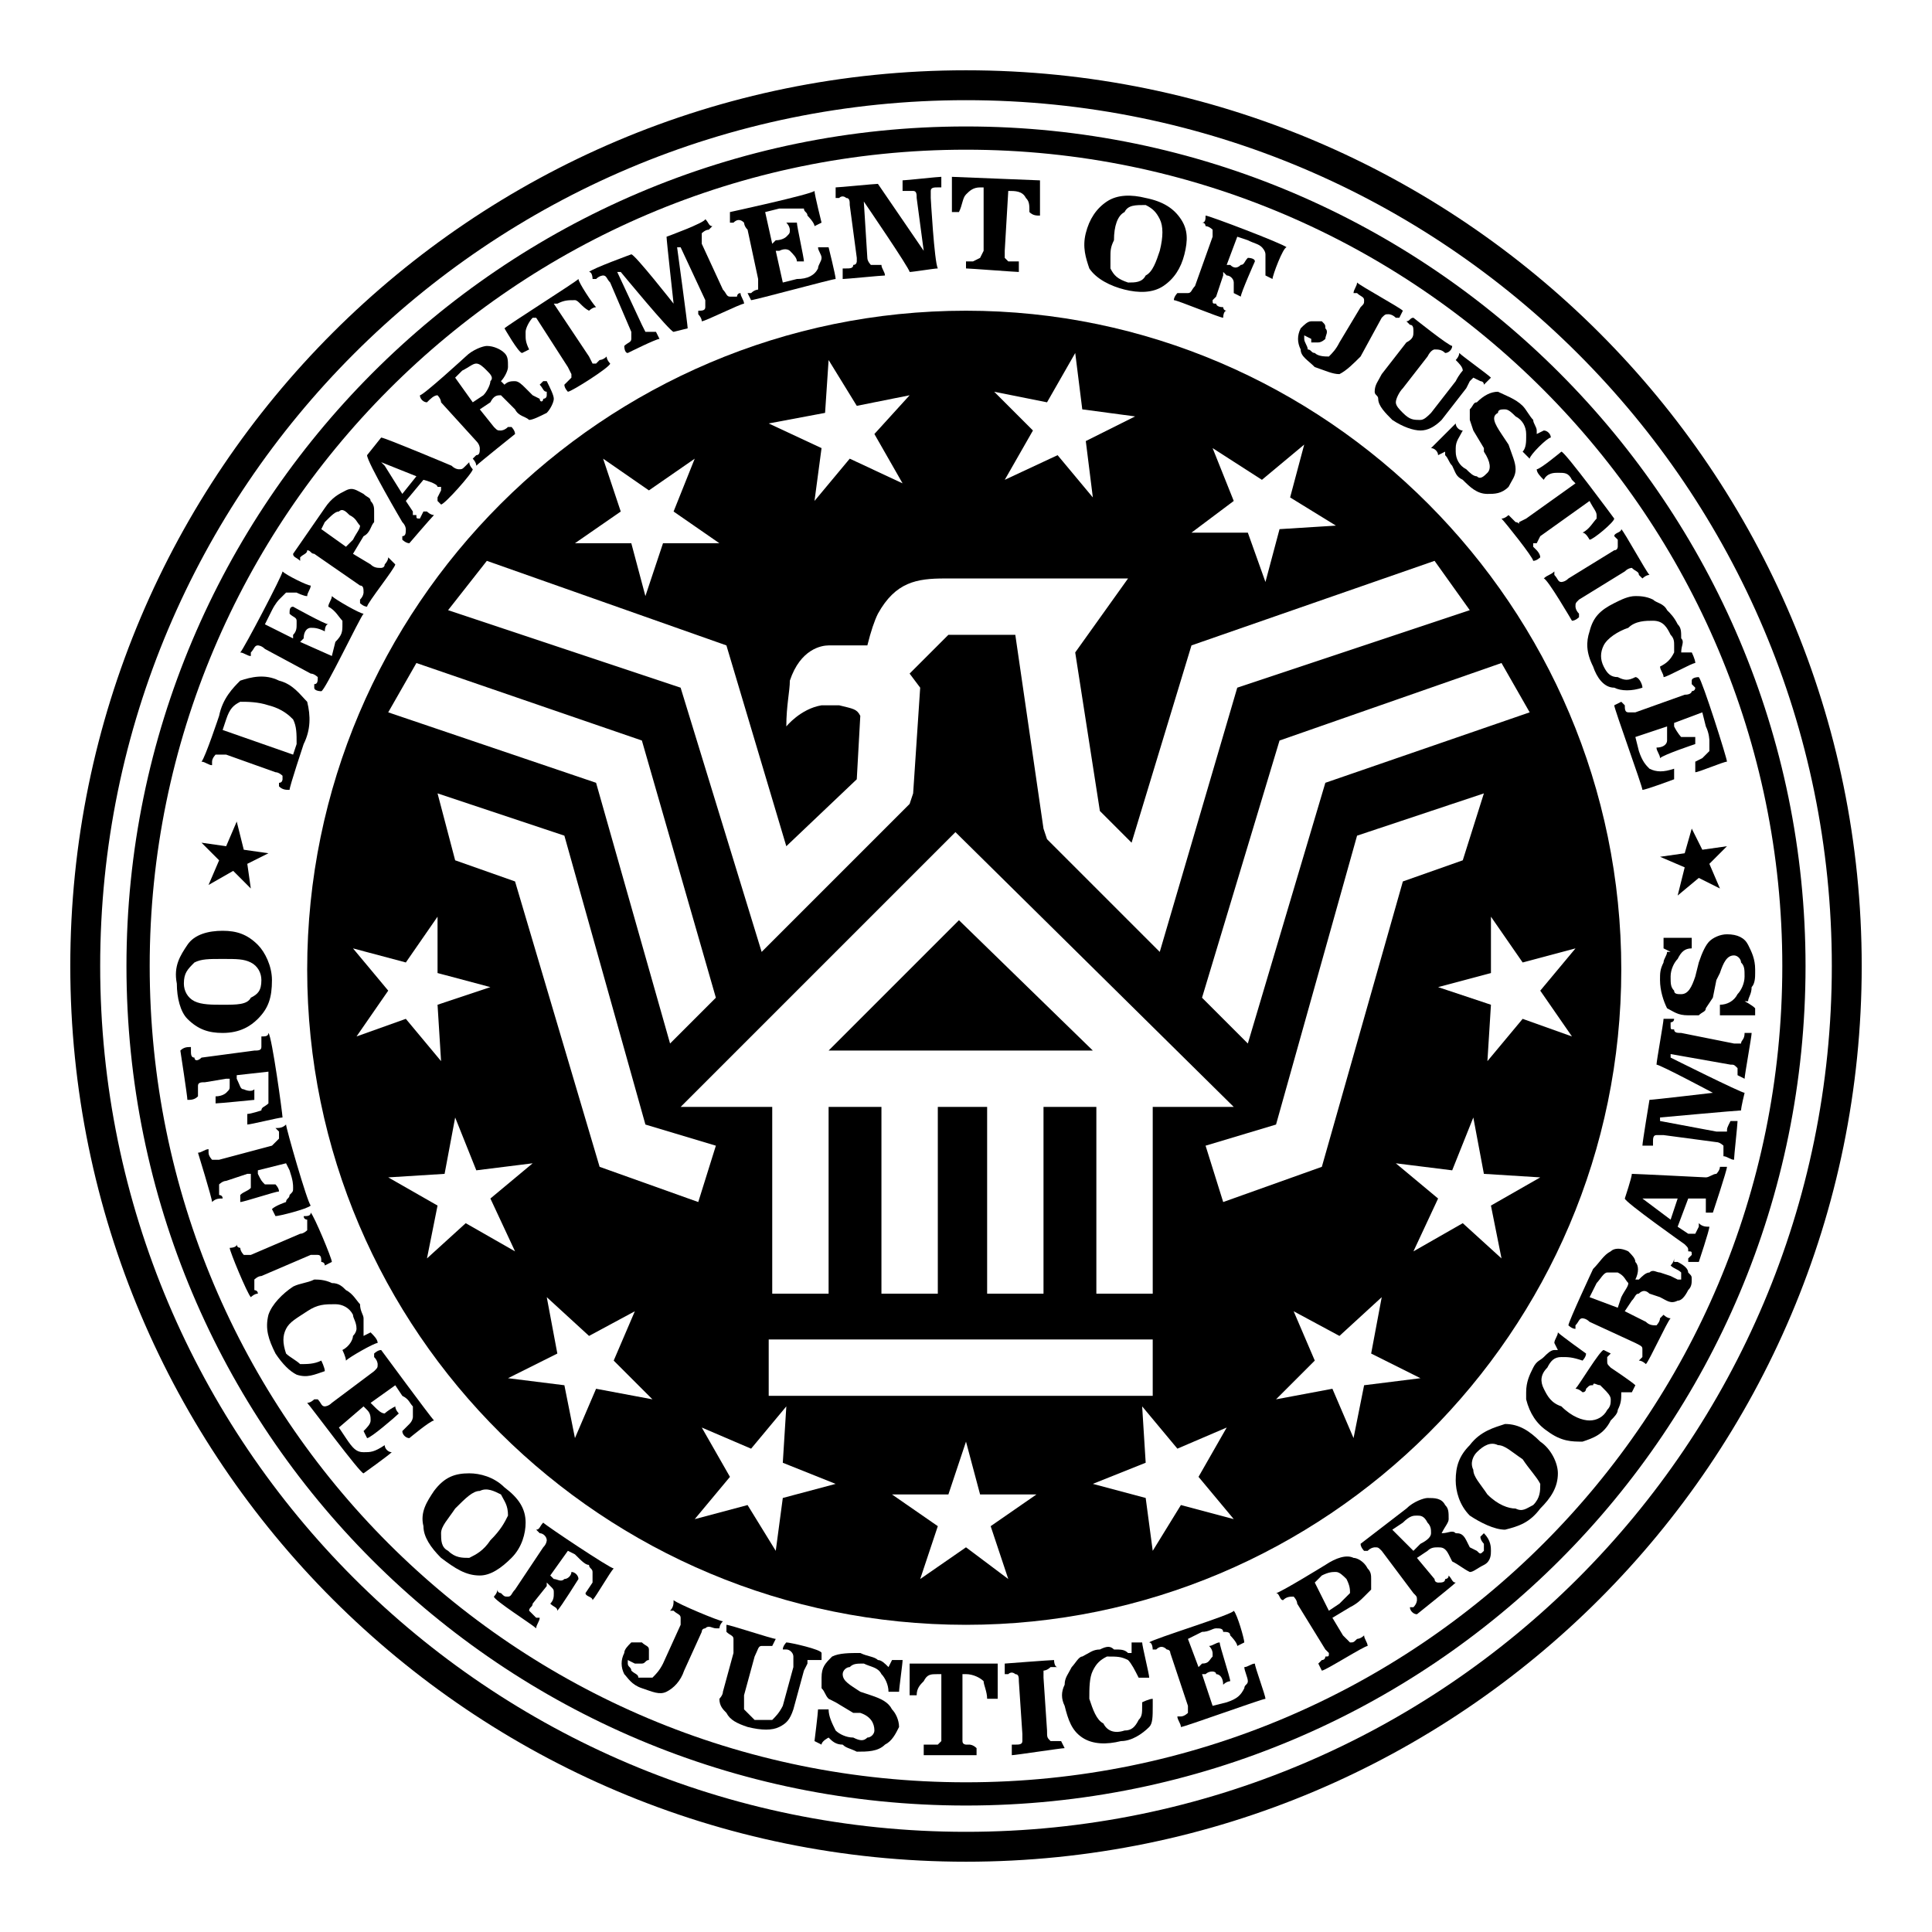
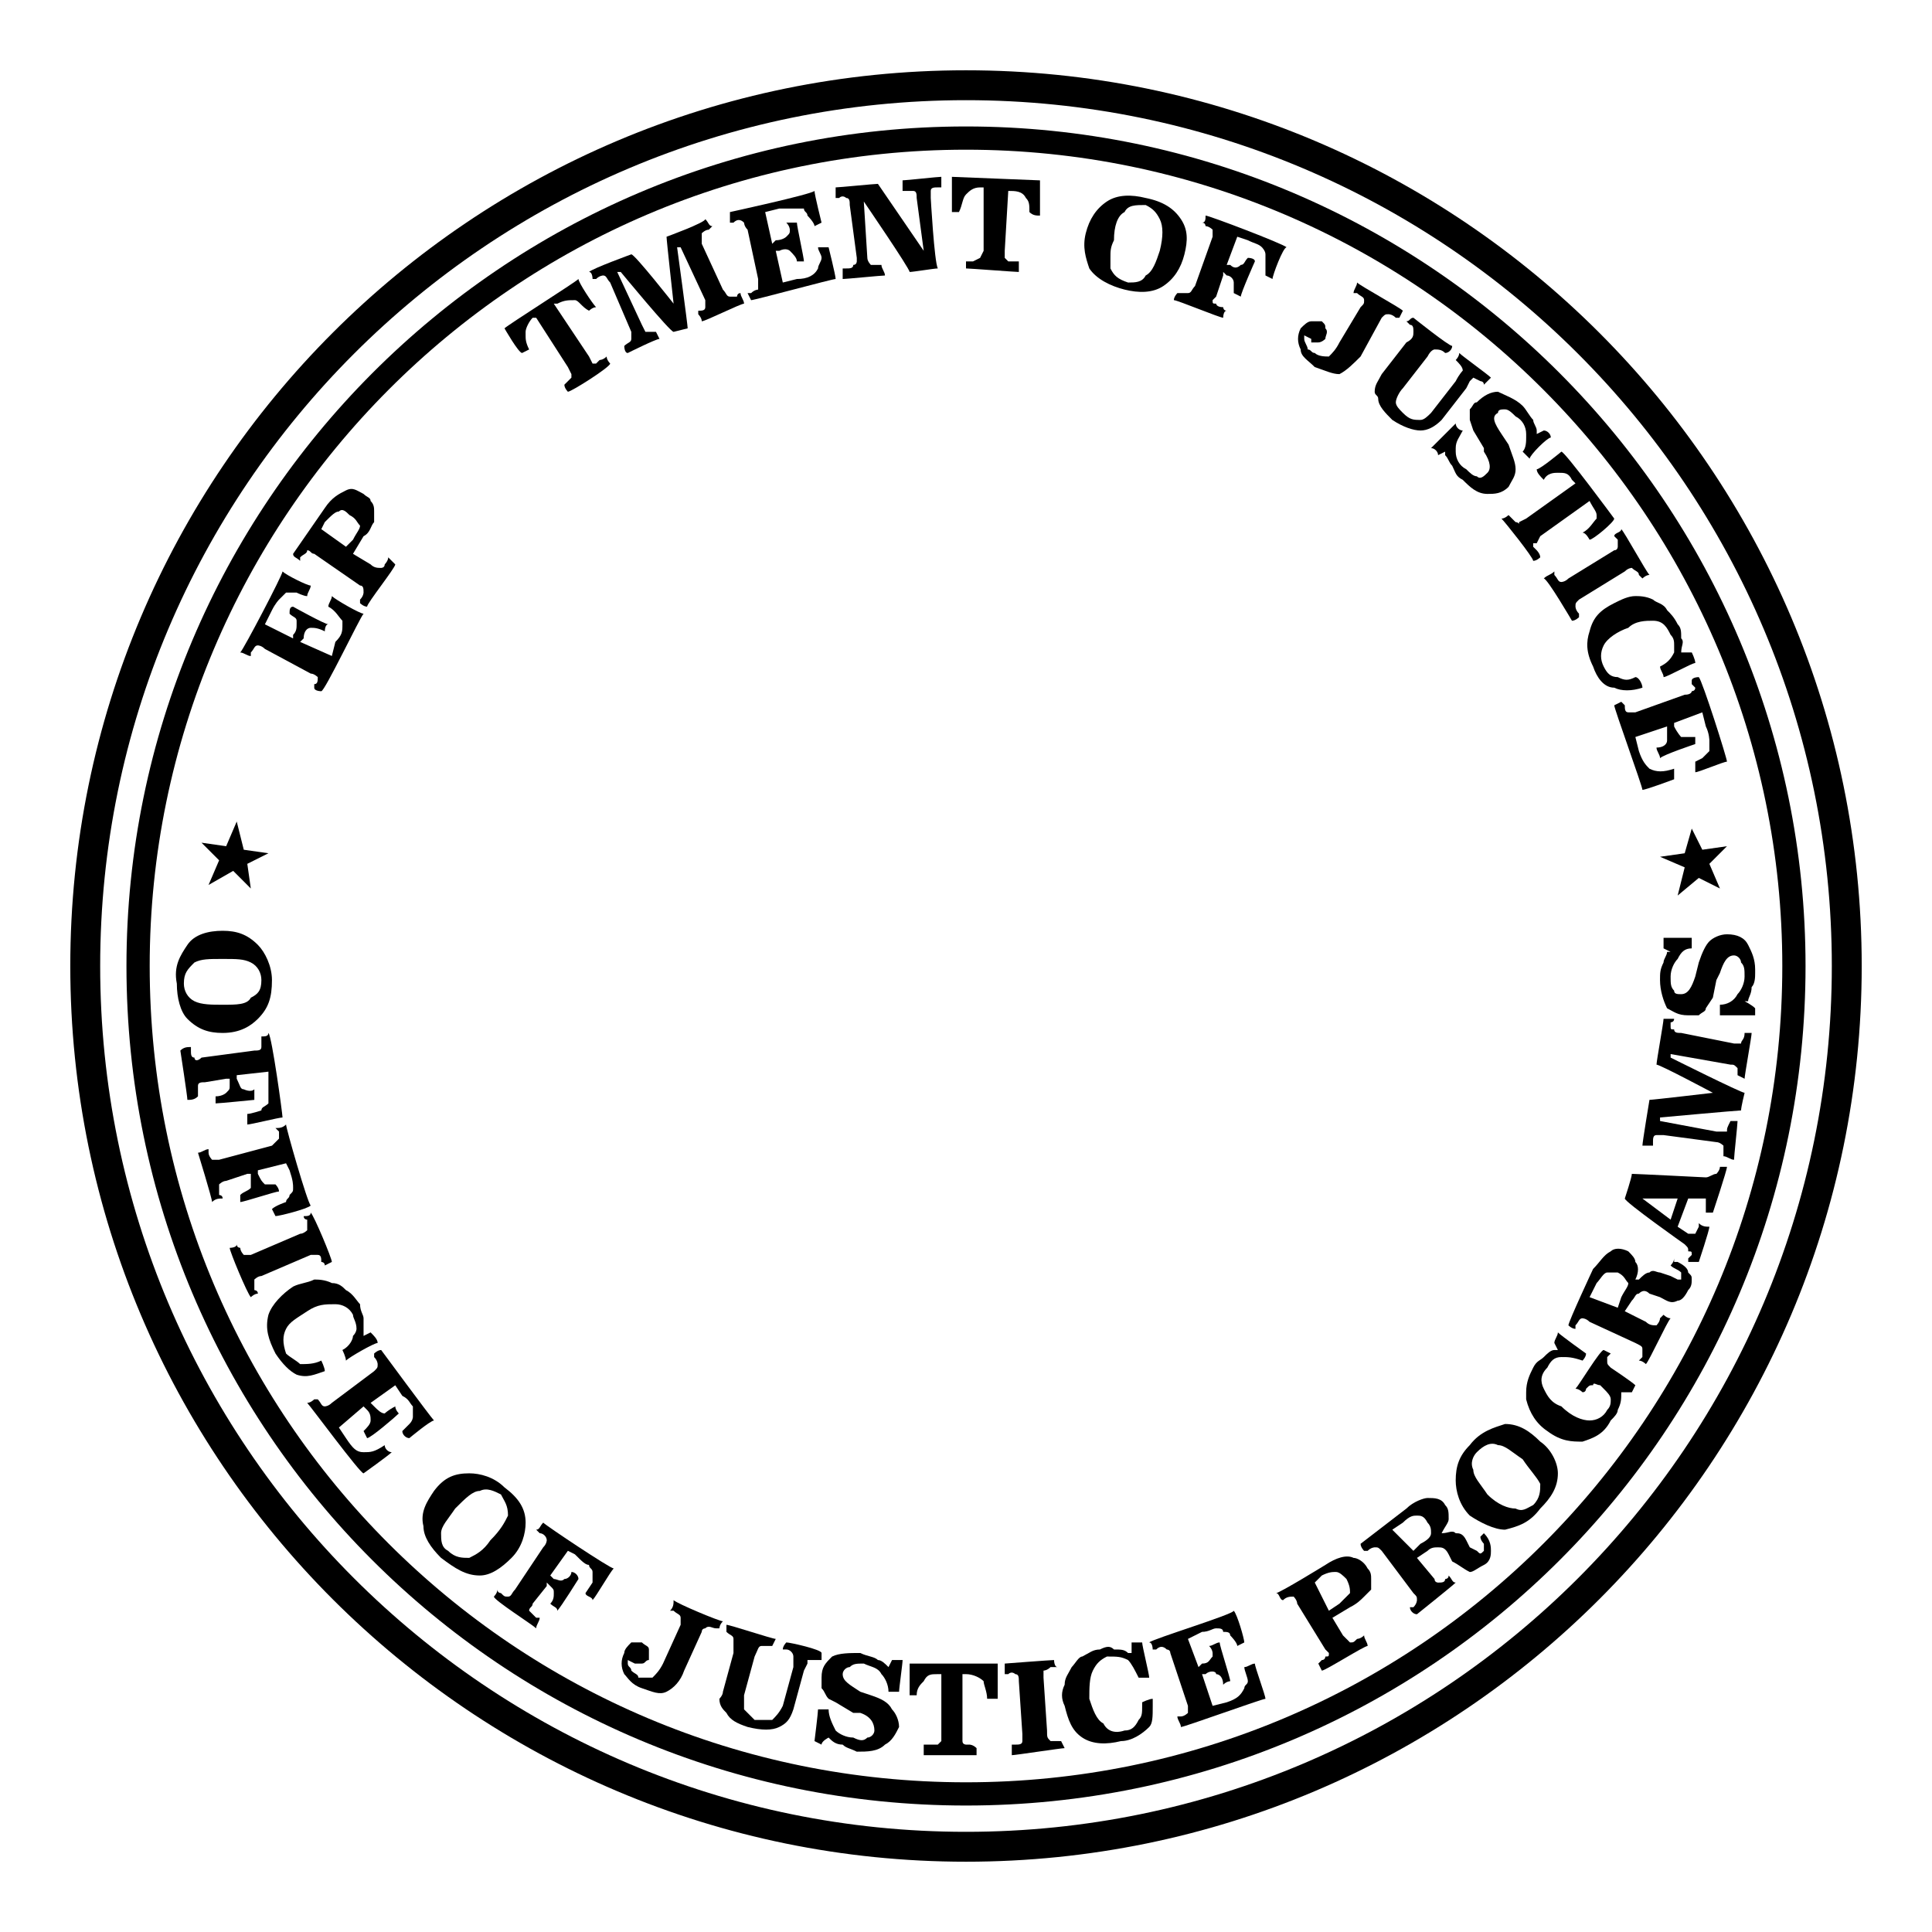
<svg xmlns="http://www.w3.org/2000/svg" version="1.0" id="Layer_1" x="0px" y="0px" width="192.756px" height="192.756px" viewBox="0 0 192.756 192.756" enable-background="new 0 0 192.756 192.756" xml:space="preserve">
  <g>
    <polygon fill-rule="evenodd" clip-rule="evenodd" fill="#FFFFFF" points="0,0 192.756,0 192.756,192.756 0,192.756 0,0  " />
    <path fill="none" stroke="#000000" stroke-width="2.982" stroke-miterlimit="2.613" d="M96.378,184.252   c48.507,0,87.874-39.367,87.874-87.874c0-48.506-39.367-87.874-87.874-87.874c-48.506,0-87.874,39.368-87.874,87.874   C8.504,144.885,47.872,184.252,96.378,184.252L96.378,184.252z" />
    <path fill="none" stroke="#000000" stroke-width="2.318" stroke-miterlimit="2.613" d="M96.378,178.979   c45.694,0,82.602-36.906,82.602-82.601c0-45.343-36.907-82.602-82.602-82.602S13.776,51.035,13.776,96.378   C13.776,142.072,50.684,178.979,96.378,178.979L96.378,178.979z" />
    <path fill-rule="evenodd" clip-rule="evenodd" d="M22.212,103.057c1.757,0,2.812-0.703,3.515-1.406   c1.054-1.055,1.406-2.109,1.406-3.867c0-1.405-0.703-2.812-1.406-3.514c-1.055-1.055-2.109-1.406-3.515-1.406   c-1.406,0-2.812,0.352-3.515,1.406c-0.703,1.054-1.406,2.109-1.054,3.866c0,1.406,0.351,2.812,1.054,3.516   C19.752,102.705,20.806,103.057,22.212,103.057L22.212,103.057z M19.4,96.026c0.703-0.352,1.406-0.352,2.812-0.352   c1.406,0,2.109,0,2.812,0.352s1.054,1.055,1.054,1.757c0,1.055-0.351,1.406-1.054,1.758c-0.352,0.703-1.406,0.703-2.812,0.703   c-1.055,0-2.109,0-2.812-0.352s-1.055-1.055-1.055-1.758C18.346,97.081,18.697,96.729,19.4,96.026L19.4,96.026z" />
    <path fill-rule="evenodd" clip-rule="evenodd" d="M19.752,108.68v-0.352c0-0.352,0.352-0.352,0.703-0.352l2.109-0.352h0.352v0.352   c0,0,0,0,0,0.352s0,0.352-0.352,0.703c0,0-0.352,0.352-1.055,0.352c0,0.352,0,0.703,0,0.703c0.352,0,3.867-0.352,3.867-0.352   c0-0.352,0-0.703,0-1.055c-0.352,0.352-1.055,0-1.055,0c-0.352,0-0.352-0.352-0.703-1.055v-0.352l3.164-0.352v1.055   c0,0.352,0,1.055,0,1.406l0,0c0,0.352,0,0.703,0,0.703c-0.352,0.352-0.703,0.352-0.703,0.703c0,0-1.054,0.352-1.406,0.352   c0,0.352,0,0.703,0,1.055c0.352,0,3.164-0.703,3.515-0.703c0-0.352-1.055-8.084-1.406-8.436c0,0.352-0.352,0.352-0.703,0.352v0.352   v0.352c0,0.352,0,0.352,0,0.352c0,0.352-0.351,0.352-0.703,0.352l-5.272,0.703c-0.352,0.352-0.703,0.352-0.703,0   c-0.352,0-0.352-0.352-0.352-0.703c0,0,0,0,0-0.352c-0.352,0-0.703,0-1.055,0.352c0,0,0.703,4.568,0.703,4.92   c0.352,0,0.703,0,1.055-0.352v-0.352V108.68L19.752,108.68z" />
    <path fill-rule="evenodd" clip-rule="evenodd" d="M21.861,118.521c0,0,0,0,0-0.352c0,0,0.352-0.352,0.703-0.352l2.109-0.703h0.352   v0.352l0,0c0,0.352,0,0.352,0,0.703v0.352c-0.352,0.352-0.703,0.352-1.055,0.703v0.703c0.352,0,3.515-1.055,3.867-1.055   c0-0.352-0.352-0.703-0.352-0.703c-0.352,0-0.703,0-1.055,0c-0.352-0.352-0.352-0.352-0.703-1.055v-0.352l2.812-0.701l0.352,0.701   c0.352,1.055,0.352,1.406,0.352,1.758l0,0c0,0.352,0,0.352-0.352,0.703c0,0.352-0.352,0.352-0.352,0.703   c0,0-1.054,0.352-1.406,0.703l0.352,0.703c0.352,0,3.164-0.703,3.515-1.055c-0.352-0.352-2.461-7.732-2.461-8.084   c-0.351,0.352-0.703,0.352-1.054,0.352l0.352,0.352c0,0.352,0,0.352,0,0.703l0,0c-0.352,0.352-0.352,0.352-0.703,0.703   l-5.272,1.406c-0.352,0-0.703,0-0.703,0s-0.352-0.352-0.352-0.703v-0.352c-0.351,0-0.703,0.352-1.054,0.352   c0,0,1.406,4.568,1.406,4.92c0.352-0.352,0.703-0.352,1.055-0.352c0-0.352-0.352-0.352-0.352-0.352   C21.861,118.873,21.861,118.521,21.861,118.521L21.861,118.521z" />
    <path fill-rule="evenodd" clip-rule="evenodd" d="M26.079,127.309L31,125.201c0.351,0,0.703,0,0.703,0   c0.352,0,0.352,0.352,0.352,0.703c0,0,0.352,0,0.352,0.352l0.703-0.352c0-0.352-1.758-4.57-2.109-4.922   c0,0.352-0.352,0.352-0.703,0.352c0,0.352,0.352,0.352,0.352,0.352c0,0.352,0,0.703,0,0.703v0.352c0,0-0.352,0.352-0.703,0.352   l-4.921,2.109c-0.352,0-0.703,0-0.703,0s-0.352-0.352-0.352-0.703c0,0-0.352,0-0.352-0.352c0,0.352-0.703,0.352-0.703,0.352   c0,0.352,1.757,4.568,2.109,4.92c0,0,0.352-0.352,0.703-0.352c0-0.352-0.352-0.352-0.352-0.352c0-0.352,0-0.703,0-0.703   s0,0,0-0.352C25.376,127.66,25.728,127.309,26.079,127.309L26.079,127.309z" />
    <path fill-rule="evenodd" clip-rule="evenodd" d="M32.054,135.746c-0.703,0.352-1.406,0.352-2.109,0.352   c-0.352-0.352-1.055-0.703-1.406-1.055c-0.351-1.055-0.351-1.758,0-2.461c0.352-0.703,1.055-1.055,2.109-1.758   c1.054-0.703,1.757-0.703,2.812-0.703c0.703,0,1.406,0.352,1.757,1.055c0,0.352,0.352,0.703,0.352,1.406c0,0,0,0.352-0.352,0.703   c0,0.352-0.352,1.055-1.055,1.406c0,0,0.352,0.703,0.352,1.055c0.352-0.352,2.812-1.758,3.164-1.758   c0-0.352-0.352-0.703-0.703-1.055l-0.703,0.352v-0.352c0-0.352,0-1.055,0-1.406s-0.351-0.703-0.351-1.406   c-0.352-0.352-0.703-1.055-1.406-1.406c-0.352-0.352-0.703-0.703-1.406-0.703c-0.703-0.352-1.406-0.352-1.758-0.352   c-0.703,0.352-1.406,0.352-2.109,0.703c-1.054,0.703-2.109,1.758-2.46,2.812c-0.352,1.406,0,2.461,0.703,3.867   c0.703,1.055,1.406,1.758,2.109,2.109c1.055,0.35,1.757,0,2.812-0.352C32.406,136.449,32.054,135.746,32.054,135.746   L32.054,135.746z" />
    <path fill-rule="evenodd" clip-rule="evenodd" d="M38.03,134.691c-0.352,0-0.703,0.352-0.703,0.352c0,0.352,0,0.352,0,0.352   c0.352,0.352,0.352,0.703,0.352,0.703l0,0c0,0.352,0,0.352-0.352,0.703l-4.218,3.162c-0.352,0.352-0.703,0.352-0.703,0.352   c-0.352,0-0.352-0.352-0.703-0.703c0,0,0,0-0.352,0c0,0-0.351,0.352-0.703,0.352c0.352,0.352,5.272,7.031,5.624,7.031   c0,0,2.46-1.758,2.812-2.109c-0.352,0-0.703-0.352-0.703-0.703c-1.055,0.703-1.406,0.703-2.109,0.703   c-0.703,0-1.054-0.352-1.757-1.406l-0.703-1.055l2.46-2.109l0.352,0.352c0.352,0.352,0.352,0.703,0.352,1.055l0,0   c0,0.352-0.352,0.703-0.703,1.055l0.352,0.703c0.352,0,2.812-2.109,3.164-2.461c0,0-0.352-0.352-0.352-0.703   c-0.703,0.352-1.054,0.703-1.054,0.703c-0.352,0-0.703-0.352-1.055-0.703l-0.352-0.352l2.46-1.758l0.703,1.055   c0.703,0.352,0.703,0.703,1.055,1.055c0,0.352,0,0.703,0,0.703s0,0,0,0.352c0,0,0,0.352-0.352,0.703l-0.703,0.703   c0,0.352,0.352,0.703,0.703,0.703c0,0,2.109-1.758,2.46-1.758C42.951,141.369,38.03,134.691,38.03,134.691L38.03,134.691z" />
    <path fill-rule="evenodd" clip-rule="evenodd" d="M52.441,151.914c0-1.406-0.703-2.461-2.109-3.516   c-1.055-1.053-2.46-1.404-3.515-1.404c-1.406,0-2.46,0.352-3.515,1.756c-0.703,1.055-1.406,2.109-1.055,3.516   c0,1.055,0.703,2.109,1.757,3.164c1.406,1.055,2.461,1.758,3.867,1.758c1.055,0,2.109-0.703,3.164-1.758   C52.089,154.375,52.441,152.969,52.441,151.914L52.441,151.914z M50.684,151.211c-0.352,0.703-0.703,1.406-1.757,2.461   c-0.703,1.055-1.406,1.406-2.109,1.758c-0.703,0-1.406,0-2.109-0.703c-0.703-0.352-0.703-1.055-0.703-1.758   s0.703-1.406,1.406-2.461c1.055-1.055,1.757-1.758,2.46-1.758c0.703-0.352,1.406,0,2.109,0.352   C50.332,149.805,50.684,150.156,50.684,151.211L50.684,151.211z" />
    <path fill-rule="evenodd" clip-rule="evenodd" d="M53.847,152.969c0.351,0,0.703,0.352,0.703,0.703l0,0c0,0,0,0.352-0.352,0.703   l-2.812,4.217c-0.352,0.352-0.352,0.703-0.703,0.703s-0.352,0-0.703-0.352c0,0-0.352,0-0.352-0.352   c0,0.352-0.352,0.703-0.352,0.703c0,0.352,3.867,2.812,4.218,3.164c0-0.352,0.352-0.703,0.352-1.055h-0.352   c-0.352-0.352-0.352-0.352-0.703-0.703l0,0c0-0.352,0.352-0.352,0.352-0.703l1.406-1.758v-0.35l0.352,0.35   c0.352,0.352,0.352,0.352,0.352,0.703l0,0c0,0.352,0,0.703-0.352,1.055c0.352,0.352,0.703,0.352,0.703,0.703   c0.352-0.352,2.109-3.162,2.109-3.162c0-0.352-0.352-0.703-0.703-0.703c0,0.352-0.351,0.703-0.703,0.703   c-0.352,0.352-0.703,0-1.055,0l-0.352-0.352l1.758-2.461l0.703,0.352c0.703,0.703,1.055,1.055,1.406,1.055   c0,0.352,0.352,0.352,0.352,0.703v0.352c0,0.352,0,0.352,0,0.703l-0.703,1.053c0,0.352,0.703,0.352,0.703,0.703   c0.351-0.352,1.757-2.811,2.109-3.162c-0.352,0-6.679-4.219-7.03-4.57c-0.351,0.352-0.351,0.703-0.703,0.703   C53.847,152.969,53.847,152.969,53.847,152.969L53.847,152.969z" />
    <path fill-rule="evenodd" clip-rule="evenodd" d="M67.204,160.701c0.351,0.352,0.703,0.352,0.703,0.703l0,0   c0,0.352,0,0.352,0,0.703l-1.757,3.867c-0.352,0.703-0.703,1.055-1.055,1.406c-0.352,0-0.703,0-1.406,0   c0-0.352-0.352-0.352-0.703-0.703c0-0.352-0.352-0.352-0.352-0.703v-0.352l0.703,0.352l0,0c0.352,0,0.703,0,0.703,0   c0.352,0,0.352-0.352,0.703-0.352c0-0.352,0-0.703,0-1.055s-0.351-0.352-0.703-0.703c-0.352,0-0.703,0-1.055,0   c-0.352,0.352-0.703,0.703-0.703,1.055c-0.351,0.703-0.351,1.406,0,2.109c0.352,0.352,0.703,1.055,1.758,1.404   c1.054,0.352,1.757,0.703,2.46,0.352s1.406-1.053,1.757-2.107l1.757-3.867c0-0.352,0.352-0.352,0.352-0.352   c0.352-0.352,0.703,0,1.055,0c0,0,0,0,0.352,0c0,0,0-0.352,0.352-0.703c-0.352,0-4.57-1.758-4.921-2.109   c0,0.352,0,0.703-0.352,1.055C67.204,160.701,67.204,160.701,67.204,160.701L67.204,160.701z" />
    <path fill-rule="evenodd" clip-rule="evenodd" d="M81.967,165.623c0-0.352,0-0.703,0-0.703c0-0.352-3.164-1.055-3.515-1.055   c0,0-0.352,0.352-0.352,0.703h0.352c0.352,0,0.703,0.352,0.703,0.703c0,0,0,0,0,0.352c0,0,0,0.352,0,0.703l-1.055,3.865   c-0.352,0.703-0.703,1.055-1.054,1.406c-0.352,0-1.055,0-1.758,0c-0.352-0.352-0.703-0.703-1.054-1.055c0-0.352,0-0.703,0-1.406   l1.054-3.865c0.352-0.703,0.352-1.055,0.703-1.055c0,0,0.352,0,0.703,0h0.352l0.352-0.703c-0.352,0-4.57-1.406-4.921-1.406   c0,0.352,0,0.703,0,0.703l0,0c0.352,0.352,0.703,0.352,0.703,0.703v0.352c0,0.352,0,0.352,0,1.055l-1.054,3.865   c0,0.352-0.352,0.703-0.352,0.703c0,0.703,0.352,1.055,0.703,1.406c0.352,0.703,1.055,1.055,2.109,1.406   c1.406,0.352,2.46,0.352,3.163,0c0.703-0.352,1.055-0.703,1.406-1.758l1.054-3.865l0.352-0.703v-0.352h0.703   C81.264,165.623,81.615,165.623,81.967,165.623L81.967,165.623z" />
    <path fill-rule="evenodd" clip-rule="evenodd" d="M86.888,169.137l-1.055-0.352c-1.054-0.701-1.757-1.053-1.757-1.756   c0-0.352,0.352-0.703,0.703-0.703c0.351-0.352,0.703-0.352,1.406-0.352c0.703,0.352,1.406,0.352,1.758,1.055   c0.351,0.352,0.703,1.055,0.703,1.756c0,0,0.703,0,1.055,0c0-0.352,0.352-2.811,0.352-3.162c-0.352,0-0.703,0-1.055,0l-0.352,0.703   l0,0c-0.352-0.352-0.703-0.703-1.054-0.703c-0.352-0.352-1.055-0.352-1.758-0.703c-1.054,0-2.109,0-2.812,0.352   c-0.703,0.703-1.054,1.055-1.054,2.109c0,0.352,0,0.703,0,1.053c0.352,0.352,0.352,0.703,0.703,1.055l0.703,0.352l1.757,1.055   h0.703c1.055,0.352,1.406,1.055,1.406,1.758c0,0.352-0.352,0.703-0.703,0.703c-0.352,0.352-0.703,0.352-1.406,0   c-0.703,0-1.406-0.352-1.757-0.703c-0.352-0.703-0.703-1.406-0.703-2.109c-0.352,0-0.703,0-1.055,0   c0,0.352-0.352,3.164-0.352,3.164l0.703,0.352c0-0.352,0.703-0.703,0.703-0.703l0,0c0.351,0.352,0.703,0.703,1.406,0.703   c0.352,0.352,0.703,0.352,1.406,0.703c1.055,0,2.109,0,2.812-0.703c0.703-0.352,1.055-1.055,1.406-1.758   c0-0.703-0.352-1.406-0.703-1.758C88.645,169.84,87.942,169.488,86.888,169.137L86.888,169.137z" />
    <path fill-rule="evenodd" clip-rule="evenodd" d="M93.566,167.029h0.352v5.975v0.703c-0.352,0.352-0.352,0.352-0.352,0.352h-0.703   c0,0-0.352,0-0.703,0c0,0.352,0,0.703,0,1.055c0.352,0,4.921,0,5.272,0c0-0.352,0-0.703,0-0.703   c-0.352-0.352-0.703-0.352-0.703-0.352h-0.352c0,0-0.352,0-0.352-0.352v-0.703v-5.975h0.352c0.703,0,1.406,0.352,1.758,0.703   c0,0.352,0.352,1.053,0.352,1.756c0,0,0.703,0,1.054,0c0-0.352,0-3.162,0-3.514c-0.351,0-8.436,0-8.787,0c0,0.352,0,3.162,0,3.162   h0.703c0-0.703,0.352-1.053,0.703-1.404C92.512,167.029,92.863,167.029,93.566,167.029L93.566,167.029z" />
    <path fill-rule="evenodd" clip-rule="evenodd" d="M105.517,173.707c-0.352,0-0.703,0-0.703,0c-0.351-0.352-0.351-0.352-0.351-1.055   l-0.352-5.271l0,0c0-0.352,0-0.703,0-0.703s0.352,0,0.702-0.352c0,0,0.352,0,0.703,0c-0.352,0-0.352-0.703-0.352-0.703   c-0.352,0-4.921,0.352-4.921,0.352c0,0.352,0,0.703,0,1.055h0.352c0.352-0.352,0.703,0,0.703,0c0.352,0,0.352,0.352,0.352,0.703   l0.352,5.271v0.352c0,0.352,0,0.352,0,0.352c0,0.352-0.352,0.352-0.703,0.352h-0.352c0,0.352,0,0.703,0,1.055   c0.352,0,4.921-0.703,5.272-0.703l-0.352-0.703H105.517L105.517,173.707z" />
    <path fill-rule="evenodd" clip-rule="evenodd" d="M113.953,169.84v0.352c0,0.703,0,1.055-0.352,1.406   c-0.352,0.703-0.703,1.055-1.406,1.055c-1.055,0.352-1.758,0-2.109-0.703c-0.702-0.352-1.054-1.406-1.405-2.461   c0-1.055,0-2.107,0.352-2.811s0.703-1.055,1.405-1.406c1.055,0,1.406,0,2.109,0.352c0.352,0.352,0.703,1.055,1.055,1.758   c0,0,0.703,0,1.055,0c0-0.352-0.703-3.164-0.703-3.516c-0.352,0-0.703,0-1.055,0c0,0.352,0,1.055,0,1.055h-0.352   c-0.352-0.352-0.703-0.352-1.406-0.352c-0.352-0.352-0.703-0.352-1.405,0c-0.703,0-1.055,0.352-1.758,0.703   c-0.352,0-0.703,0.703-1.055,1.055c-0.352,0.703-0.703,1.055-0.703,1.758c-0.352,0.701-0.352,1.404,0,2.107   c0.352,1.406,0.703,2.461,1.758,3.164s2.46,0.703,3.866,0.352c1.055,0,2.109-0.703,2.812-1.406   c0.352-0.352,0.352-1.055,0.352-2.109c0,0,0-0.352,0-0.703C114.656,169.488,113.953,169.84,113.953,169.84L113.953,169.84z" />
    <path fill-rule="evenodd" clip-rule="evenodd" d="M124.146,166.326c0,0.352,0.352,1.055,0.352,1.406s-0.352,0.352-0.352,0.701   c-0.352,0.703-0.703,1.055-1.758,1.406l-1.406,0.352l-1.055-3.162h0.352c0.352-0.352,1.055-0.352,1.055,0   c0.352,0,0.703,0.352,0.703,1.055c0.352-0.352,0.703-0.352,0.703-0.352c0-0.352-1.055-3.516-1.055-3.867   c-0.352,0-0.703,0.352-1.055,0.352c0.352,0.352,0.352,0.703,0.352,0.703c0,0.352,0,0.352,0,0.352   c-0.352,0.352-0.352,0.703-1.055,0.703l-0.351,0.352l-1.055-2.812l1.405-0.703c0.703,0,1.055-0.352,1.406-0.352   s0.703,0,0.703,0.352c0.352,0,0.703,0,0.703,0.352c0,0,0.703,0.703,0.703,1.055l0.703-0.352c0-0.352-0.703-2.812-1.055-3.164   c0,0.352-8.084,2.812-8.436,3.164c0.352,0,0.352,0.703,0.352,0.703c0.351,0,0.351,0,0.351,0c0.352-0.352,0.703-0.352,1.055,0   c0,0,0.352,0,0.352,0.352l1.758,5.271v0.352v0.352c0,0-0.352,0.352-0.703,0.352c0,0,0,0-0.352,0c0,0.352,0.352,0.703,0.352,1.055   c0.352,0,8.084-2.812,8.436-2.812c0-0.352-1.054-3.162-1.054-3.514C124.85,165.975,124.498,166.326,124.146,166.326   L124.146,166.326z" />
    <path fill-rule="evenodd" clip-rule="evenodd" d="M135.043,155.43c-0.703-0.352-1.758,0-2.812,0.703c0,0-4.569,2.811-4.921,2.811   c0.352,0,0.352,0.703,0.703,0.703l0,0c0.352-0.352,0.703-0.352,1.055-0.352c0,0,0.352,0.352,0.352,0.703l2.812,4.57l0.352,0.352   c0,0.352,0,0.352-0.352,0.352c0,0,0,0.352-0.352,0.352l-0.352,0.352l0.352,0.703c0.352,0,4.218-2.461,4.569-2.461   c0-0.352-0.352-0.703-0.352-1.055c-0.352,0.352-0.702,0.352-0.702,0.352c-0.352,0.352-0.352,0.352-0.703,0.352   c0,0-0.352-0.352-0.703-0.703l-1.055-1.758l1.758-1.055c0.703-0.352,1.054-0.703,1.405-1.055s0.352-0.352,0.703-0.703   c0-0.352,0-0.701,0-1.053s0-0.703-0.352-1.055C136.097,155.781,135.395,155.43,135.043,155.43L135.043,155.43z M134.691,158.943   c-0.352,0.352-0.703,0.703-1.055,1.055l-1.055,0.703l-1.406-2.811l0.703-0.703c0.703-0.352,1.055-0.352,1.406-0.352   s0.703,0.352,1.055,0.703C134.691,158.24,134.691,158.592,134.691,158.943L134.691,158.943z" />
    <path fill-rule="evenodd" clip-rule="evenodd" d="M148.048,152.969l-0.352,0.352c0,0.352,0.352,0.703,0.352,0.703   c0,0.352,0,0.352,0,0.352c0,0.352,0,0.352,0,0.352c-0.352,0.352-0.352,0.352-0.703,0l-0.703-0.352l-0.352-0.703   c-0.351-0.703-0.702-0.703-1.054-0.703c-0.352-0.352-0.703,0-1.406,0l0,0c0.352-0.703,0.703-1.055,0.703-1.406   c0-0.703,0-1.055-0.352-1.406c-0.352-0.703-1.055-0.703-1.758-0.703c-0.352,0-1.406,0.352-2.108,1.055l-4.57,3.516   c0,0.352,0.352,0.703,0.352,0.703c0.352,0,0.352,0,0.352,0c0.352-0.352,0.703-0.352,0.703-0.352c0.352,0,0.352,0,0.703,0.352   l3.163,4.217c0.352,0.352,0.352,0.352,0.352,0.703l0,0c0,0,0,0.352-0.352,0.703h-0.351c0,0.352,0.351,0.703,0.702,0.703   c0,0,3.516-2.812,3.867-3.162c-0.352,0-0.352-0.352-0.703-0.703c0,0.352-0.352,0.352-0.352,0.352c0,0.352-0.352,0.352-0.703,0.352   c0,0-0.352,0-0.352-0.352l-1.758-2.109l1.055-0.703c0.352-0.352,0.703-0.352,1.055-0.352s0.703,0,1.055,0.703l0.352,0.703   c0.703,0.352,1.055,0.703,1.757,1.055c0.352,0,0.703-0.352,1.406-0.703s0.703-1.055,0.703-1.406l0,0   C148.751,154.375,148.751,153.672,148.048,152.969L148.048,152.969L148.048,152.969z M142.775,152.969   c0,0.352-0.352,0.703-1.055,1.055l-0.703,0.703l-2.108-2.109l1.055-0.703c0.703-0.703,1.054-0.703,1.405-0.703s0.703,0,1.055,0.703   C142.775,152.266,142.775,152.617,142.775,152.969L142.775,152.969z" />
    <path fill-rule="evenodd" clip-rule="evenodd" d="M150.157,142.072c-1.055,0.352-2.461,0.703-3.516,2.109   c-1.054,1.055-1.405,2.109-1.405,3.514c0,1.055,0.352,2.461,1.405,3.516c1.055,0.703,2.461,1.406,3.516,1.406   c1.405-0.352,2.46-0.703,3.515-2.109c1.055-1.055,1.758-2.109,1.758-3.514c0-1.055-0.703-2.461-1.758-3.164   C152.617,142.775,151.562,142.072,150.157,142.072L150.157,142.072z M152.969,150.156c-0.703,0.352-1.055,0.703-1.758,0.352   c-0.702,0-1.757-0.352-2.812-1.406c-0.703-1.055-1.406-1.756-1.406-2.459c-0.352-0.703,0-1.406,0.352-1.758   c0.703-0.703,1.406-1.055,2.109-0.703c0.703,0,1.406,0.703,2.46,1.406c0.703,1.055,1.406,1.758,1.758,2.459   C153.672,148.75,153.672,149.453,152.969,150.156L152.969,150.156z" />
    <path fill-rule="evenodd" clip-rule="evenodd" d="M160.351,135.746L160.351,135.746v-0.352l0.352-0.352l-0.703-0.352   c-0.352,0-2.461,3.514-2.812,3.865c0.352,0,0.703,0.352,0.703,0.352c0.352,0,0.352-0.352,0.352-0.352   c0.352-0.352,0.352-0.352,0.703-0.352c0-0.352,0.352,0,0.703,0l0.352,0.352c0.352,0.352,0.703,0.703,0.703,1.055   s0,0.703-0.352,1.055c-0.352,0.703-1.055,1.055-1.758,1.055s-1.758-0.352-2.812-1.406c-1.055-0.352-1.406-1.055-1.758-1.758   s-0.352-1.404,0.352-2.107c0.352-0.703,0.703-1.055,1.406-1.055c0.702,0,1.054,0,2.108,0.352c0,0,0.352-0.352,0.352-0.703   c0,0-2.46-1.758-2.812-2.109c0,0.352-0.352,0.703-0.352,1.055l0.352,0.703h-0.352c-0.352,0-0.703,0.352-1.055,0.703   s-0.703,0.352-1.055,1.055s-0.703,1.404-0.703,2.459c0,0.352,0,0.703,0,0.703c0.352,1.406,1.055,2.461,2.109,3.164   c1.406,1.055,2.46,1.055,3.515,1.055c1.055-0.352,2.109-0.703,2.812-2.109c0.352-0.352,0.703-0.703,0.703-1.055   c0.351-0.703,0.351-1.055,0.351-1.758l0,0c0,0,0.703,0,1.055,0l0.352-0.703c-0.352-0.352-2.46-1.756-2.46-1.756   C160.351,136.098,160.351,136.098,160.351,135.746L160.351,135.746z" />
    <path fill-rule="evenodd" clip-rule="evenodd" d="M167.028,125.904v-0.352c0,0.352-0.351,0.703-0.351,0.703   c0.351,0.352,0.702,0.352,1.054,0.703v0.35c0,0,0,0,0,0.352h-0.352l-0.702-0.352l-1.055-0.35c-0.352,0-0.703-0.352-1.055,0   c-0.352,0-0.703,0.35-1.055,0.701h-0.352c0.352-0.701,0.352-1.404,0-1.756c0-0.352-0.352-0.703-0.703-1.055   c-0.703-0.352-1.405-0.352-1.757,0c-0.703,0.352-1.055,1.055-1.758,1.758c0,0-2.461,5.271-2.461,5.623c0,0,0.352,0.352,0.703,0.352   c0-0.352,0-0.352,0-0.352c0.352-0.352,0.352-0.703,0.703-0.703c0,0,0.352,0,0.703,0.352l4.569,2.109   c0.703,0.352,0.703,0.352,0.703,0.703l0,0c0,0.352,0,0.352,0,0.703l-0.352,0.352c0.352,0,0.703,0.352,0.703,0.352   c0.352-0.352,2.109-4.219,2.461-4.57c-0.352,0-0.703-0.352-0.703-0.352c-0.352,0.352-0.352,0.352-0.352,0.352   c0,0.352-0.352,0.703-0.352,0.703c-0.352,0-0.703,0-1.055-0.352l-2.109-1.055l0.703-1.055c0.352-0.352,0.352-0.703,0.703-0.703   c0.352-0.352,0.703-0.352,1.055,0l1.055,0.352c0.703,0.352,1.055,0.703,1.757,0.352c0.352,0,0.703-0.352,1.055-1.055   c0.352-0.352,0.352-0.703,0.352-1.055s0-0.352-0.352-0.701c0-0.352-0.352-0.703-1.055-1.055H167.028L167.028,125.904z    M161.756,129.418l-0.351,1.055l-2.812-1.055l0.703-1.406c0.352-0.352,0.703-1.053,1.055-1.053s0.703,0,1.055,0   c0.702,0.35,0.702,0.701,1.054,1.053C162.459,128.363,162.107,128.715,161.756,129.418L161.756,129.418z" />
    <path fill-rule="evenodd" clip-rule="evenodd" d="M171.247,117.115c-0.352,0-0.703,0.352-1.055,0.352l0,0   c0,0-7.03-0.352-7.382-0.352c0,0.352-0.703,2.461-0.703,2.461c0,0.352,5.976,4.57,5.976,4.57c0.352,0.352,0.352,0.352,0.352,0.703   c0.352,0,0.352,0,0.352,0.352l-0.352,0.352c0,0,0,0,0,0.352c0.352,0,0.703,0,1.055,0c0,0,1.055-3.164,1.055-3.516   c-0.352,0-0.703,0-1.055-0.352c0,0.352,0,0.352,0,0.352l-0.352,0.703c0,0,0,0-0.352,0h-0.352l0,0l-1.055-0.703l1.055-2.812   c0,0,1.055,0,1.406,0l0,0c0,0,0,0,0.352,0c0,0,0,0,0,0.352v0.703c0,0,0,0,0,0.352h0.703c0,0,1.405-4.219,1.405-4.568   c0,0-0.352,0-0.702,0l0,0C171.599,116.764,171.247,117.115,171.247,117.115L171.247,117.115z M166.678,121.686l-2.812-2.109h-0.352   h3.866L166.678,121.686L166.678,121.686z" />
    <path fill-rule="evenodd" clip-rule="evenodd" d="M167.028,102.705c-0.351,0-0.351,0-0.351-0.352c0,0,0,0,0-0.352   c0,0,0.351,0,0.351-0.352c-0.351,0-0.702,0-1.054,0c0,0.352-0.703,4.219-0.703,4.57c0.352,0,5.624,2.811,5.624,2.811   s-5.976,0.703-6.327,0.703c0,0-0.703,4.219-0.703,4.57c0.352,0,0.703,0,1.055,0v-0.352c0-0.352,0-0.703,0.352-0.703   c0,0,0.352,0,0.703,0l5.272,0.703c0.352,0,0.702,0.352,0.702,0.352v0.352c0,0.352,0,0.352,0,0.703l0,0   c0.352,0,0.703,0.352,1.055,0.352c0-0.352,0.352-3.516,0.352-3.867h-0.703l0,0c-0.352,0.703-0.352,0.703-0.352,1.055   c-0.352,0-0.352,0-1.054,0l-5.624-1.055v-0.352c0,0,7.732-0.703,8.084-0.703c0-0.352,0.352-1.758,0.352-1.758   c-0.352,0-7.381-3.514-7.381-3.514v-0.352l5.975,1.055c0.352,0,0.352,0,0.703,0.35c0,0,0,0,0,0.352v0.352l0,0l0.703,0.352   c0-0.352,0.703-4.217,0.703-4.568h-0.703l0,0c0,0.703-0.352,0.703-0.352,1.055c-0.352,0-0.352,0-0.703,0l-5.272-1.055   C167.38,103.057,167.028,103.057,167.028,102.705L167.028,102.705z" />
    <path fill-rule="evenodd" clip-rule="evenodd" d="M174.41,94.269c-0.352-0.703-1.055-1.055-2.109-1.055   c-0.702,0-1.405,0.352-1.757,0.703s-0.703,1.054-1.055,2.109l-0.352,1.405c-0.352,1.055-0.703,1.758-1.406,1.758   c-0.352,0-0.703,0-0.703-0.352c-0.351-0.352-0.351-0.703-0.351-1.406l0,0c0-0.702,0.351-1.405,0.702-1.757   c0.352-0.703,0.703-1.054,1.406-1.054c0,0,0-0.703,0-1.055h-2.812c0,0.352,0,0.703,0,1.055l0.703,0.351h-0.352   c0,0.352-0.352,0.703-0.352,1.055c-0.352,0.703-0.352,1.055-0.352,1.757l0,0c0,1.055,0.352,2.109,0.703,2.812   c0.702,0.352,1.054,0.703,2.108,0.703c0.352,0,0.703,0,1.055,0c0.352-0.352,0.703-0.352,0.703-0.703l0.703-1.055l0.352-1.758   l0.352-0.702c0.351-1.055,0.702-1.758,1.405-1.758c0.352,0,0.703,0.352,0.703,0.703c0.352,0.352,0.352,0.703,0.352,1.405l0,0   c0,0.703-0.352,1.406-0.703,1.758c-0.352,0.703-1.055,1.055-1.757,1.055c0,0.352,0,0.703,0,1.055c0.351,0,3.163,0,3.515,0   c0-0.352,0-0.703,0-0.703c-0.352-0.352-1.055-0.703-1.055-0.703h0.352c0-0.352,0.352-0.703,0.352-1.406   c0.352-0.352,0.352-1.055,0.352-1.405c0,0,0,0,0-0.352C175.113,95.675,174.762,94.972,174.41,94.269L174.41,94.269z" />
-     <path fill-rule="evenodd" clip-rule="evenodd" d="M21.509,75.288c0.352,0,0.352,0,1.055,0l4.921,1.757   c0.352,0,0.703,0.352,0.703,0.352v0.352c0,0,0,0.352-0.352,0.352v0.352c0.352,0.352,0.703,0.352,1.054,0.352   c0-0.352,1.406-4.57,1.406-4.57C31,72.828,31,71.421,30.648,70.016c-0.703-0.703-1.406-1.757-2.812-2.109   c-1.406-0.703-2.812-0.352-3.867,0c-0.703,0.703-1.757,1.757-2.109,3.515c0,0-1.406,4.218-1.757,4.57   c0.352,0,0.703,0.352,1.054,0.352c0-0.352,0-0.352,0-0.352C21.158,75.64,21.509,75.288,21.509,75.288L21.509,75.288z    M22.564,71.773c0.352-1.054,0.703-1.406,1.406-1.757c0.703,0,1.758,0,2.812,0.352c1.406,0.352,2.109,1.054,2.46,1.406   c0.352,0.703,0.352,1.406,0.352,2.46l-0.352,1.055l-7.03-2.46L22.564,71.773L22.564,71.773z" />
    <path fill-rule="evenodd" clip-rule="evenodd" d="M25.728,64.392c0,0,0.351,0,0.703,0.352l4.57,2.46   c0.351,0,0.703,0.352,0.703,0.352l0,0c0,0.352,0,0.703-0.352,0.703v0.352c0,0.352,0.703,0.352,0.703,0.352   c0.352,0,3.867-7.382,4.218-7.733c-0.351,0-2.812-1.406-3.163-1.757c0,0.352-0.352,0.703-0.352,1.055   c0.703,0.352,1.054,1.054,1.406,1.406c0,0.352,0,0.352,0,0.352c0,0.703,0,1.055-0.703,1.757l-0.352,1.406l-3.164-1.406l0.352-0.351   c0-0.703,0.352-1.055,0.703-1.055c0.351,0,0.703,0,1.406,0.352c0,0,0-0.703,0.352-0.703c-0.352,0-3.515-1.757-3.515-1.757   c-0.352,0-0.352,0.352-0.352,0.703c0.352,0.352,0.703,0.352,0.703,0.703v0.352c0,0.352,0,0.703-0.352,1.055v0.352l-2.812-1.406   l0.703-1.406c0.352-0.703,0.703-1.055,0.703-1.055c0.352-0.352,0.703-0.703,0.703-0.703c0.352,0,0.703,0,1.055,0   c0,0,0.703,0.352,1.055,0.352c0-0.352,0.352-0.703,0.352-1.054c-0.352,0-2.461-1.055-2.812-1.406c0,0.352-3.867,7.733-4.218,8.084   c0.352,0,0.703,0.352,1.055,0.352v-0.352C25.376,64.743,25.376,64.392,25.728,64.392L25.728,64.392z" />
    <path fill-rule="evenodd" clip-rule="evenodd" d="M30.648,54.901c0.352,0,0.352,0.352,0.703,0.352l4.57,3.164   c0.351,0,0.351,0.351,0.351,0.703l0,0c0,0,0,0.352-0.351,0.703c0,0,0,0,0,0.352c0,0,0.351,0.352,0.703,0.352   c0-0.352,2.812-3.867,2.812-4.218c0,0-0.352-0.352-0.703-0.703c0,0.351-0.351,0.703-0.351,0.703c0,0.352-0.352,0.352-0.352,0.352   c-0.352,0-0.703,0-1.055-0.352l-1.757-1.054l1.054-1.757c0.703-0.352,0.703-1.055,1.055-1.406c0-0.352,0-0.703,0-1.055   s0-0.703-0.352-1.054c0-0.352-0.352-0.352-0.703-0.703c-0.703-0.352-1.054-0.703-1.757-0.352s-1.406,0.703-2.109,1.757l-3.164,4.57   c0,0.352,0.352,0.352,0.703,0.703c0-0.351,0-0.351,0-0.351C30.297,55.253,30.648,55.253,30.648,54.901L30.648,54.901z    M32.406,52.089c0.703-0.703,1.055-1.055,1.406-1.055c0.352-0.352,0.703,0,1.055,0.352c0.703,0.352,0.703,0.703,1.055,1.055   c0,0.352-0.352,0.703-0.703,1.406l-0.703,0.703l-2.46-1.757L32.406,52.089L32.406,52.089z" />
-     <path fill-rule="evenodd" clip-rule="evenodd" d="M40.49,52.792L40.49,52.792c0,0.352,0,0.703-0.352,0.703c0,0,0,0,0,0.351   c0,0,0.352,0.352,0.703,0.352c0,0,2.109-2.46,2.46-2.812c-0.352,0-0.703-0.352-0.703-0.352h-0.352l-0.352,0.703   c-0.352,0-0.352,0-0.352-0.352h-0.351v-0.352L40.49,49.98l1.757-2.109c0,0,1.406,0.352,1.406,0.703l0,0h0.351v0.352l0,0   l-0.351,0.703c0,0,0,0,0,0.352l0.351,0.352c0.352,0,3.164-3.164,3.164-3.515c0,0-0.352-0.352-0.352-0.703   c-0.351,0.352-0.351,0.352-0.351,0.352c-0.352,0.352-0.352,0.352-0.703,0.352c0,0-0.352,0-0.703-0.352c0,0-6.678-2.812-7.03-2.812   l-1.406,1.758c0,0.703,3.515,6.678,3.515,6.678C40.49,52.441,40.49,52.792,40.49,52.792L40.49,52.792z M38.381,46.465l-0.352-0.352   l3.515,1.406l-1.406,1.757L38.381,46.465L38.381,46.465z" />
-     <path fill-rule="evenodd" clip-rule="evenodd" d="M51.387,43.302c0-0.351-0.352-0.703-0.352-0.703c-0.352,0-0.352,0-0.352,0   c-0.352,0.352-0.703,0.352-0.703,0.352c-0.352,0-0.352,0-0.703-0.352l-1.406-1.758l1.055-0.703   c0.351-0.703,0.703-0.703,1.054-0.703c0,0,0.352,0.352,0.703,0.703l0.703,0.703c0.352,0.703,1.054,0.703,1.406,1.055   c0.352,0,1.055-0.352,1.757-0.703c0.352-0.352,0.703-1.054,0.703-1.406l0,0c0-0.352-0.352-1.055-0.703-1.758h-0.352l-0.351,0.352   c0.351,0.352,0.351,0.703,0.703,0.703c0,0.352,0,0.352,0,0.352c0,0.352-0.352,0.352-0.352,0.352c0,0.352-0.351,0.352-0.351,0   l-0.703-0.352l-0.703-0.703c-0.352-0.352-0.703-0.703-1.054-0.703s-0.703,0-1.055,0.352l-0.352-0.352   c0.352-0.351,0.703-1.054,0.703-1.406c0-0.703,0-1.055-0.352-1.406c-0.352-0.351-1.055-0.703-1.757-0.703   c-0.352,0-1.406,0.352-2.109,1.054c0,0-4.218,3.867-4.57,3.867c0,0.352,0.352,0.703,0.703,0.703l0,0   c0.352-0.352,0.703-0.703,1.055-0.703c0,0,0.351,0.352,0.351,0.703l3.515,3.866c0.352,0.352,0.352,0.703,0.352,0.703l0,0   c0,0.352,0,0.703-0.352,0.703l-0.352,0.351c0,0,0.352,0.352,0.352,0.703C47.872,46.114,51.387,43.302,51.387,43.302L51.387,43.302z    M47.168,40.139l-1.757-2.46l0.703-0.703c0.703-0.352,1.054-0.703,1.406-0.703s0.703,0.352,1.055,0.703s0.703,0.703,0.352,1.054   c0,0.352-0.352,1.055-0.703,1.406L47.168,40.139L47.168,40.139z" />
    <path fill-rule="evenodd" clip-rule="evenodd" d="M52.792,34.866c-0.352-0.703-0.352-1.055-0.352-1.406s0-0.352,0-0.352   c0-0.351,0.352-1.054,0.703-1.406h0.352l3.164,4.921l0.351,0.703c0,0,0,0,0,0.352l0,0l-0.351,0.351l-0.352,0.352   c0,0.352,0.352,0.703,0.352,0.703c0.351,0,4.218-2.46,4.218-2.812c0,0-0.352-0.352-0.352-0.703   c-0.352,0.352-0.703,0.352-0.703,0.352l-0.352,0.352H59.12l-0.352-0.703l-3.515-5.272h0.352c0.703-0.351,1.055-0.351,1.757-0.351   c0.352,0,0.703,0.703,1.406,1.054c0,0,0.352-0.352,0.703-0.352c-0.351-0.352-1.757-2.46-1.757-2.812   c-0.352,0.352-7.03,4.57-7.381,4.921c0,0,1.406,2.46,1.757,2.46L52.792,34.866L52.792,34.866z" />
    <path fill-rule="evenodd" clip-rule="evenodd" d="M59.471,27.836c0.352-0.351,0.703-0.351,0.703-0.351   c0.352,0,0.352,0.351,0.703,0.703l2.109,4.921c0,0.352,0,0.352,0,0.703l0,0c0,0.352-0.352,0.352-0.703,0.703l0,0   c0,0,0,0.703,0.352,0.703c0,0,2.812-1.406,3.164-1.406l-0.352-0.703l0,0c-0.352,0-0.703,0-1.054,0c0,0,0,0-0.352-0.703l-2.46-5.272   h0.352c0,0,4.921,5.975,5.272,5.975l1.406-0.351c0-0.352-1.055-8.084-1.055-8.084h0.352l2.46,5.272v0.351c0,0.352,0,0.352,0,0.352   C70.367,31,70.016,31,69.664,31c0,0,0,0,0,0.352c0,0,0.352,0.352,0.352,0.703c0.352,0,3.867-1.758,4.218-1.758   c0-0.351-0.352-0.703-0.352-1.054c-0.352,0-0.352,0.352-0.352,0.352c-0.352,0-0.703,0-0.703,0c-0.352,0-0.352-0.352-0.703-0.703   l-2.109-4.569c0-0.352,0-0.703,0-0.703v-0.352c0,0,0.352-0.352,0.703-0.352c0,0,0,0,0.352-0.352c-0.352,0-0.352-0.351-0.703-0.703   c0,0.352-3.866,1.757-3.866,1.757c0,0.352,0.703,6.678,0.703,6.678s-3.867-4.921-4.218-4.921c0,0-3.866,1.406-4.218,1.758   c0.352,0,0.352,0.703,0.352,0.703C59.471,27.836,59.471,27.836,59.471,27.836L59.471,27.836z" />
    <path fill-rule="evenodd" clip-rule="evenodd" d="M83.373,27.836c0-0.351-0.703-3.163-0.703-3.163c-0.352,0-0.703,0-1.055,0   c0,0.351,0.352,0.703,0.352,1.054s-0.352,0.703-0.352,1.055c-0.352,0.703-1.055,1.054-2.109,1.054L78.1,28.188l-0.703-3.164h0.351   c0.703-0.351,1.055,0,1.055,0c0.352,0.352,0.703,0.703,0.703,1.055c0.352,0,0.703,0,0.703,0c0-0.352-0.703-3.515-0.703-3.866   c-0.352,0-0.703,0-1.055,0c0.352,0.351,0.352,0.703,0.352,0.703c0,0.352,0,0.352-0.352,0.703c0,0-0.352,0.352-1.054,0.352   l-0.352,0.352l-0.703-3.164l1.406-0.352c0.703,0,1.055,0,1.406,0s0.703,0,1.054,0c0,0.352,0.352,0.352,0.352,0.703   c0,0,0.703,0.703,0.703,1.054l0.703-0.351c0,0-0.703-2.812-0.703-3.164c-0.352,0.352-8.436,2.109-8.436,2.109   c0,0.352,0,0.703,0,1.055c0.352,0,0.352,0,0.352,0c0.352-0.352,0.703-0.352,1.055,0c0,0,0,0.351,0.352,0.703l1.054,4.921   c0,0.352,0,0.352,0,0.703c0,0,0,0,0,0.352c0,0-0.352,0-0.703,0.352c0,0,0,0-0.351,0l0.351,0.703   C75.288,29.945,83.021,27.836,83.373,27.836L83.373,27.836z" />
    <path fill-rule="evenodd" clip-rule="evenodd" d="M83.724,19.752c0.352-0.352,0.703,0,0.703,0c0.352,0,0.352,0.351,0.352,0.703   l0.703,5.272v0.352c0,0,0,0.352-0.352,0.352c0,0.352-0.351,0.352-0.703,0.352c0,0,0,0-0.352,0c0,0.352,0,0.703,0,1.054   c0.352,0,3.867-0.351,4.218-0.351c0-0.352-0.351-0.703-0.351-1.055h-0.352c-0.352,0-0.703,0-0.703,0s-0.352-0.352-0.352-0.703   l-0.352-5.624c0,0,4.569,6.679,4.569,7.03c0.352,0,2.46-0.352,2.812-0.352c-0.352-0.703-0.703-7.03-0.703-7.03V19.4   c0-0.352,0-0.352,0-0.352c0-0.352,0.351-0.352,0.703-0.352h0.352c0-0.352,0-0.703,0-1.055c-0.352,0-3.515,0.352-3.866,0.352   c0,0.352,0,0.703,0,1.055h0.351c0.352,0,0.703,0,0.703,0c0.352,0,0.352,0.352,0.352,0.703l0.703,5.272l-4.569-6.678   c-0.352,0-3.867,0.352-4.218,0.352c0,0.352,0,0.703,0,1.055C83.724,19.752,83.724,19.752,83.724,19.752L83.724,19.752z" />
    <path fill-rule="evenodd" clip-rule="evenodd" d="M98.136,18.697v6.327l-0.352,0.703l0,0l-0.703,0.352c0,0-0.352,0-0.703,0v0.703   c0.352,0,4.921,0.352,5.272,0.352c0-0.352,0-0.703,0-1.055c-0.352,0-0.703,0-0.703,0h-0.352l-0.352-0.352v-0.703l0.352-5.975l0,0   c0.703,0,1.406,0,1.758,0.703c0.352,0.351,0.352,0.703,0.352,1.406l0,0c0.352,0.352,0.703,0.352,1.055,0.352   c0-0.352,0-3.164,0-3.515c-0.352,0-8.436-0.352-8.788-0.352c0,0.352,0,3.164,0,3.515h0.703c0.352-0.703,0.352-1.406,0.703-1.757   s0.703-0.703,1.406-0.703H98.136L98.136,18.697z" />
    <path fill-rule="evenodd" clip-rule="evenodd" d="M112.195,28.891c1.406,0.352,2.812,0.352,3.866-0.352   c1.055-0.703,1.758-1.757,2.109-3.164c0.352-1.406,0.352-2.46-0.352-3.515c-0.703-1.055-1.758-1.758-3.515-2.109   c-1.406-0.352-2.812-0.352-3.867,0.351c-1.054,0.703-1.757,1.758-2.108,3.164c-0.352,1.406,0,2.46,0.352,3.515   C109.384,27.836,110.789,28.539,112.195,28.891L112.195,28.891z M111.141,23.97c0-1.406,0.352-2.46,1.055-2.812   c0.352-0.703,1.055-0.703,2.109-0.703c0.703,0.352,1.054,0.703,1.405,1.406c0.352,0.703,0.352,1.757,0,3.163   c-0.352,1.055-0.702,2.109-1.405,2.461c-0.352,0.703-1.055,0.703-1.758,0.703c-1.055-0.352-1.406-0.703-1.758-1.406   c0-0.352,0-0.703,0-1.055C110.789,25.024,110.789,24.673,111.141,23.97L111.141,23.97z" />
    <path fill-rule="evenodd" clip-rule="evenodd" d="M119.226,28.539c-0.352,0.352-0.352,0.703-0.703,0.703c0,0-0.352,0-0.703,0   h-0.352c0,0-0.352,0.352-0.352,0.703c0.352,0,4.569,1.757,4.921,1.757c0,0,0-0.703,0.352-0.703c-0.352,0-0.352-0.352-0.352-0.352   c-0.703,0-0.703-0.352-0.703-0.352c-0.352,0-0.352,0-0.352-0.351l0.352-0.352l0.703-2.109v-0.352l0.352,0.352l0,0   c0.352,0,0.703,0.351,0.703,0.703c0,0,0,0,0,0.352c0,0,0,0.352,0,0.703l0.703,0.352c0-0.352,1.406-3.515,1.406-3.515   c0-0.352-0.703-0.352-0.703-0.352c-0.352,0.352-0.352,0.703-0.703,0.703c-0.352,0.352-0.703,0.352-1.055,0h-0.352l1.055-2.812   l1.055,0.352c0.703,0.352,1.054,0.352,1.405,0.703c0,0,0.352,0.351,0.352,0.703c0,0,0,0.352,0,0.703l0,0c0,0,0,1.055,0,1.406   l0.703,0.351c0-0.351,1.055-3.163,1.406-3.163c-0.352-0.352-7.733-3.164-8.085-3.164c0,0.352,0,0.703-0.352,0.703   c0.352,0,0.352,0.351,0.352,0.351c0.352,0,0.703,0.352,0.703,0.352s0,0,0,0.352v0.352L119.226,28.539L119.226,28.539z" />
    <path fill-rule="evenodd" clip-rule="evenodd" d="M131.176,36.624c1.055,0.352,1.758,0.703,2.461,0.703   c0.703-0.352,1.406-1.055,2.108-1.758l2.109-3.866c0.352-0.352,0.352-0.352,0.703-0.352c0,0,0.352,0,0.703,0.352c0,0,0,0,0.352,0   L139.964,31c-0.352-0.352-4.219-2.46-4.569-2.812c0,0.352-0.352,0.703-0.352,1.055c0.352,0,0.352,0,0.352,0   c0.351,0.352,0.702,0.352,0.702,0.703l0,0c0,0.351,0,0.351-0.352,0.703l-2.108,3.515c-0.352,0.703-0.703,1.054-1.055,1.406   c-0.352,0-1.055,0-1.406-0.352c-0.352,0-0.352-0.351-0.703-0.351c0-0.352-0.351-0.703-0.351-1.055V33.46l0.702,0.352v0.352   c0.352,0,0.703,0,0.703,0c0.352,0,0.703-0.352,0.703-0.352c0-0.352,0.352-0.703,0-1.054c0-0.352,0-0.352-0.352-0.703   c-0.352,0-0.703,0-1.055,0s-0.702,0.352-1.054,0.703c-0.352,0.703-0.352,1.406,0,2.109   C129.771,35.569,130.473,35.92,131.176,36.624L131.176,36.624z" />
    <path fill-rule="evenodd" clip-rule="evenodd" d="M141.018,33.108L141.018,33.108c0,0.352,0,0.703-0.702,1.055l-2.461,3.164   c-0.352,0.703-0.703,1.054-0.703,1.757c0,0.352,0.352,0.352,0.352,0.703c0,0.703,0.703,1.406,1.406,2.109   c1.055,0.703,2.108,1.055,2.812,1.055s1.406-0.352,2.109-1.055l2.46-3.164l0.352-0.703l0.352-0.351l0.703,0.351   c0,0,0.352,0,0.352,0.352c0.352-0.352,0.703-0.703,0.703-0.703c-0.352-0.352-2.812-2.109-3.163-2.461   c0,0.352-0.352,0.703-0.352,0.703l0,0c0.352,0.352,0.703,0.703,0.703,1.055l0,0c0,0-0.352,0.352-0.703,1.054l-2.461,3.164   c-0.352,0.352-0.703,0.703-1.055,0.703c-0.703,0-1.054,0-1.757-0.703c-0.352-0.352-0.703-0.703-0.703-1.054   c0-0.352,0.352-1.055,0.703-1.406l2.46-3.164c0.352-0.703,0.703-0.703,0.703-0.703c0.352,0,0.703,0,1.055,0.351l0,0   c0.352,0,0.703-0.351,0.703-0.703c-0.352,0-3.867-2.812-3.867-2.812c-0.351,0-0.351,0.352-0.702,0.352l0.352,0.352   C141.018,32.406,141.018,32.757,141.018,33.108L141.018,33.108z" />
    <path fill-rule="evenodd" clip-rule="evenodd" d="M146.642,41.896l0.352,1.055l1.055,1.757v0.352   c0.703,1.054,0.703,1.757,0.352,2.109s-0.703,0.703-1.055,0.352c-0.352,0-0.703-0.352-1.055-0.703   c-0.702-0.352-1.054-1.055-1.054-1.757v-0.352c0-0.703,0.352-1.055,0.703-1.757c-0.352,0-0.703-0.352-0.703-0.703   c-0.352,0.352-2.109,2.109-2.461,2.46c0.352,0,0.703,0.352,0.703,0.703l0.703-0.352v0.352c0.352,0.351,0.352,0.703,0.703,1.054   c0.352,0.703,0.352,1.055,1.055,1.406c0.702,0.703,1.405,1.406,2.46,1.406c0.703,0,1.406,0,2.109-0.703   c0.352-0.703,0.702-1.054,0.702-1.757s-0.351-1.406-0.702-2.46l-0.703-1.055c-0.703-1.054-1.055-1.757-0.352-2.109   c0-0.352,0.352-0.352,0.703-0.352s0.703,0.352,1.054,0.703c0.703,0.352,1.055,1.055,1.055,1.757c0,0,0,0,0,0.352   s0,1.055-0.352,1.406c0,0,0.352,0.352,0.703,0.703c0-0.351,1.758-2.109,2.109-2.109c0-0.352-0.352-0.703-0.703-0.703l-0.703,0.351   v-0.351c0-0.352-0.352-0.703-0.352-1.055c-0.352-0.352-0.703-1.055-1.055-1.406c-0.703-0.703-1.757-1.054-2.46-1.406   c-0.703,0-1.406,0.352-2.109,1.055c-0.352,0-0.352,0.351-0.703,0.703C146.642,41.193,146.642,41.544,146.642,41.896L146.642,41.896   z" />
    <path fill-rule="evenodd" clip-rule="evenodd" d="M154.023,47.872c0.352-0.703,1.055-0.703,1.406-0.703   c0.703,0,1.054,0,1.405,0.703l0.352,0.352l-4.921,3.515l-0.703,0.352c0,0.352,0,0-0.352,0l-0.351-0.352l-0.352-0.352   c0,0-0.352,0.352-0.703,0.352c0.352,0.352,3.163,3.867,3.163,4.218c0.352,0,0.703-0.351,0.703-0.351   c0-0.352-0.352-0.703-0.352-0.703l-0.352-0.352c0,0,0,0,0-0.352c0,0,0,0,0.352,0l0.352-0.703l4.921-3.515l0,0   c0.352,0.703,0.703,1.054,0.703,1.406v0.352c-0.352,0.352-0.703,1.055-1.406,1.406c0.352,0,0.703,0.703,0.703,0.703   c0.352,0,2.461-1.757,2.461-2.109c0,0-4.921-6.678-5.272-6.678c0,0-2.109,1.757-2.461,1.757   C153.32,47.168,153.672,47.52,154.023,47.872L154.023,47.872z" />
    <path fill-rule="evenodd" clip-rule="evenodd" d="M161.405,53.847c0,0,0,0.352,0,0.703l0,0c0,0,0,0.352-0.352,0.352l-4.57,2.812   c-0.351,0.352-0.702,0.352-0.702,0.352c-0.352,0-0.352-0.352-0.703-0.703c0,0,0,0,0-0.352c-0.352,0.352-0.703,0.352-1.055,0.703   c0.352,0,2.812,4.218,2.812,4.218c0.352,0,0.703-0.352,0.703-0.352v-0.352c-0.352-0.351-0.352-0.703-0.352-0.703l0,0   c0-0.352,0-0.352,0.352-0.703l4.569-2.812c0.352-0.352,0.703-0.352,0.703-0.352c0.352,0.352,0.703,0.352,0.703,0.703l0.352,0.352   c0,0,0.352-0.352,0.703-0.352c-0.352-0.352-2.461-4.218-2.812-4.569c0,0.352-0.702,0.352-0.702,0.703L161.405,53.847   L161.405,53.847z" />
    <path fill-rule="evenodd" clip-rule="evenodd" d="M163.162,59.471c-0.703,0-1.406,0.352-2.108,0.703   c-1.406,0.703-2.109,1.406-2.461,2.812c-0.352,1.054-0.352,2.109,0.352,3.515c0.352,1.055,1.055,2.109,2.109,2.109   c0.702,0.352,1.757,0.352,2.812,0c0-0.352-0.352-1.055-0.703-1.055c-0.703,0.352-1.055,0.352-1.757,0   c-0.703,0-1.055-0.352-1.406-1.055c-0.352-0.703-0.352-1.406,0-2.109c0.352-0.703,1.406-1.406,2.46-1.757   c0.703-0.703,1.758-0.703,2.461-0.703c1.055,0,1.406,0.703,1.758,1.406c0.351,0.352,0.351,0.703,0.351,1.054s0,0.352,0,0.703   c-0.351,0.703-0.702,1.054-1.405,1.406c0,0.352,0.352,0.703,0.352,1.055c0.352,0,2.812-1.406,3.163-1.406   c0-0.351-0.352-1.054-0.352-1.054c-0.352,0-1.055,0-1.055,0l0,0c0-0.703,0.352-1.055,0-1.406c0-0.703,0-1.055-0.352-1.406   c-0.352-0.703-0.702-1.055-1.054-1.406c-0.352-0.703-1.055-0.703-1.406-1.055C164.217,59.471,163.514,59.471,163.162,59.471   L163.162,59.471z" />
    <path fill-rule="evenodd" clip-rule="evenodd" d="M169.138,68.61c0,0.352-0.352,0.352-0.352,0.352s0,0.351-0.703,0.351   l-4.921,1.758c-0.352,0-0.703,0-0.703,0c-0.352,0-0.352-0.352-0.352-0.703l-0.352-0.352l-0.702,0.352   c0,0.352,2.812,8.084,2.812,8.436c0.352,0,3.163-1.055,3.163-1.055c0-0.352,0-0.703,0-1.055c-1.054,0.352-1.757,0.352-2.46,0   c-0.352-0.351-0.703-0.703-1.055-1.757l-0.352-1.406l3.164-1.055v0.352c0,0.352,0,0.703,0,0.703c0,0.352,0,0.352,0,0.352   c0,0.351-0.352,0.703-1.055,0.703c0,0.352,0.352,0.703,0.352,1.055c0.352-0.352,3.515-1.406,3.515-1.406v-0.703   c-0.703,0-1.055,0-1.406,0c0,0-0.352-0.352-0.703-1.055v-0.352l2.812-1.054l0.352,1.406c0.352,0.703,0.352,1.406,0.352,1.406   c0,0.351,0,0.351,0,0.351s0,0.352,0,0.703c0,0-0.352,0.352-0.703,0.703l-0.703,0.352c0,0.352,0,0.703,0,1.054   c0.352,0,2.812-1.054,3.163-1.054c0-0.352-2.46-8.084-2.812-8.436c0,0-0.703,0-0.703,0.352v0.352L169.138,68.61L169.138,68.61z" />
    <polygon fill-rule="evenodd" clip-rule="evenodd" points="20.104,84.076 22.564,84.427 23.618,81.966 24.321,84.778 26.782,85.13    24.673,86.185 25.024,88.645 23.267,86.887 20.806,88.293 21.861,85.833 20.104,84.076  " />
    <polygon fill-rule="evenodd" clip-rule="evenodd" points="167.38,89.348 168.083,86.536 165.623,85.481 168.083,85.13    168.786,82.669 169.841,84.778 172.301,84.427 170.544,86.185 171.599,88.645 169.489,87.59 167.38,89.348  " />
-     <path fill-rule="evenodd" clip-rule="evenodd" d="M30.648,96.729C30.648,60.525,60.174,31,96.378,31   c35.853,0,65.378,29.526,65.378,65.73s-29.525,65.378-65.378,65.378C60.174,162.107,30.648,132.934,30.648,96.729L30.648,96.729z    M61.932,51.035l-4.57,3.164h5.624l1.406,5.272l1.757-5.272h5.624l-4.569-3.164l2.109-5.272l-4.57,3.164l-4.569-3.164   L61.932,51.035L61.932,51.035z M82.318,41.193l-5.624,1.055l5.272,2.46l-0.703,5.272l3.515-4.218l5.272,2.461l-2.812-4.921   l3.515-3.866l-5.272,1.054L82.67,35.92L82.318,41.193L82.318,41.193z M104.463,40.139l-5.272-1.055l3.866,3.867l-2.812,4.921   l5.272-2.46l3.516,4.218l-0.703-5.624l4.921-2.46l-5.272-0.703l-0.703-5.624L104.463,40.139L104.463,40.139z M125.903,47.872   l-4.921-3.164l2.109,5.272l-4.218,3.164h5.624l1.757,4.921l1.406-5.272l5.624-0.352l-4.569-2.812l1.406-5.272L125.903,47.872   L125.903,47.872z M98.839,152.266l4.569-3.164h-5.624l-1.406-5.271l-1.757,5.271h-5.624l4.569,3.164l-1.757,5.273l4.569-3.164   l4.218,3.164L98.839,152.266L98.839,152.266z M78.1,149.453l5.272-1.406l-5.272-2.107l0.352-5.625l-3.515,4.219l-4.921-2.109   l2.812,4.922l-3.515,4.217l5.272-1.406l2.812,4.57L78.1,149.453L78.1,149.453z M59.471,138.557l5.624,1.055l-3.866-3.865   l2.109-4.922l-4.569,2.461l-4.218-3.867l1.055,5.625l-4.921,2.459l5.624,0.703l1.054,5.273L59.471,138.557L59.471,138.557z    M46.466,122.037l4.921,2.812l-2.46-5.273l4.218-3.514l-5.624,0.701l-2.109-5.271l-1.055,5.623l-5.624,0.352l4.921,2.812   l-1.055,5.273L46.466,122.037L46.466,122.037z M40.49,101.65l3.515,4.219l-0.351-5.625l5.272-1.758l-5.272-1.405v-5.624   l-3.164,4.569l-5.272-1.406l3.515,4.217l-3.163,4.57L40.49,101.65L40.49,101.65z M115.008,154.727l2.812-4.57l5.272,1.406   l-3.515-4.217l2.812-4.922l-4.921,2.109l-3.515-4.219l0.352,5.625l-5.272,2.107l5.272,1.406L115.008,154.727L115.008,154.727z    M135.043,143.479l1.054-5.273l5.624-0.703l-4.921-2.459l1.055-5.625l-4.218,3.867l-4.569-2.461l2.108,4.922l-3.866,3.865   l5.624-1.055L135.043,143.479L135.043,143.479z M149.806,125.553l-1.055-5.273l4.921-2.812l-5.624-0.352l-1.055-5.623l-2.108,5.271   l-5.624-0.701l4.218,3.514l-2.461,5.273l4.922-2.812L149.806,125.553L149.806,125.553z M156.835,103.408l-3.163-4.57l3.515-4.217   l-5.272,1.406l-3.163-4.569v5.624l-5.272,1.405l5.272,1.758l-0.352,5.625l3.515-4.219L156.835,103.408L156.835,103.408z    M139.964,87.942l5.976-2.109l2.108-6.678l-12.653,4.218l-8.085,28.823l-7.03,2.109l1.758,5.623l9.842-3.514L139.964,87.942   L139.964,87.942z M132.23,78.1l20.387-7.03l-2.812-4.921l-22.145,7.733l-7.733,25.659l4.57,4.57L132.23,78.1L132.23,78.1z    M56.308,83.373l-12.654-4.218l1.757,6.678l5.976,2.109l8.436,28.472l9.842,3.514l1.758-5.623l-7.03-2.109L56.308,83.373   L56.308,83.373z M66.853,104.111l4.569-4.57l-7.381-25.659l-22.496-7.733l-2.812,4.921l20.738,7.03L66.853,104.111L66.853,104.111z    M143.127,55.956l-24.253,8.436l-5.976,19.684l-3.163-3.164l-2.461-15.817l5.272-7.381H94.269c-2.812,0-4.921,0.352-6.678,3.515   c-0.352,0.703-0.703,1.758-1.055,3.164H82.67c-0.703,0-2.812,0.352-3.867,3.515c0,1.055-0.352,2.46-0.352,4.569   c0,0,1.406-1.757,3.515-2.109c0,0,1.406,0,1.757,0c1.406,0.352,1.757,0.352,2.109,1.054l-0.352,6.327l-7.03,6.679l-5.976-20.036   l-23.901-8.436l-3.867,4.921l23.199,7.733l8.084,26.362l0,0l0,0l14.06-14.06l0.703-0.703l0.352-1.054l0.703-10.545l-1.055-1.406   l3.867-3.866h6.678l2.812,19.332l0.352,1.055l0.702,0.703l10.545,10.544l0,0l0,0l7.733-26.362l23.198-7.733L143.127,55.956   L143.127,55.956z M76.694,139.26h38.313v-5.623H76.694V139.26L76.694,139.26z M109.384,110.438v18.629h5.624v-18.629h8.084   L95.324,83.021l-27.417,27.417h9.139v18.629h5.624v-18.629h5.272v18.629h5.624v-18.629h4.921v18.629h5.624v-18.629H109.384   L109.384,110.438z M82.67,104.814l13.005-13.006l13.357,13.006H82.67L82.67,104.814z" />
  </g>
</svg>